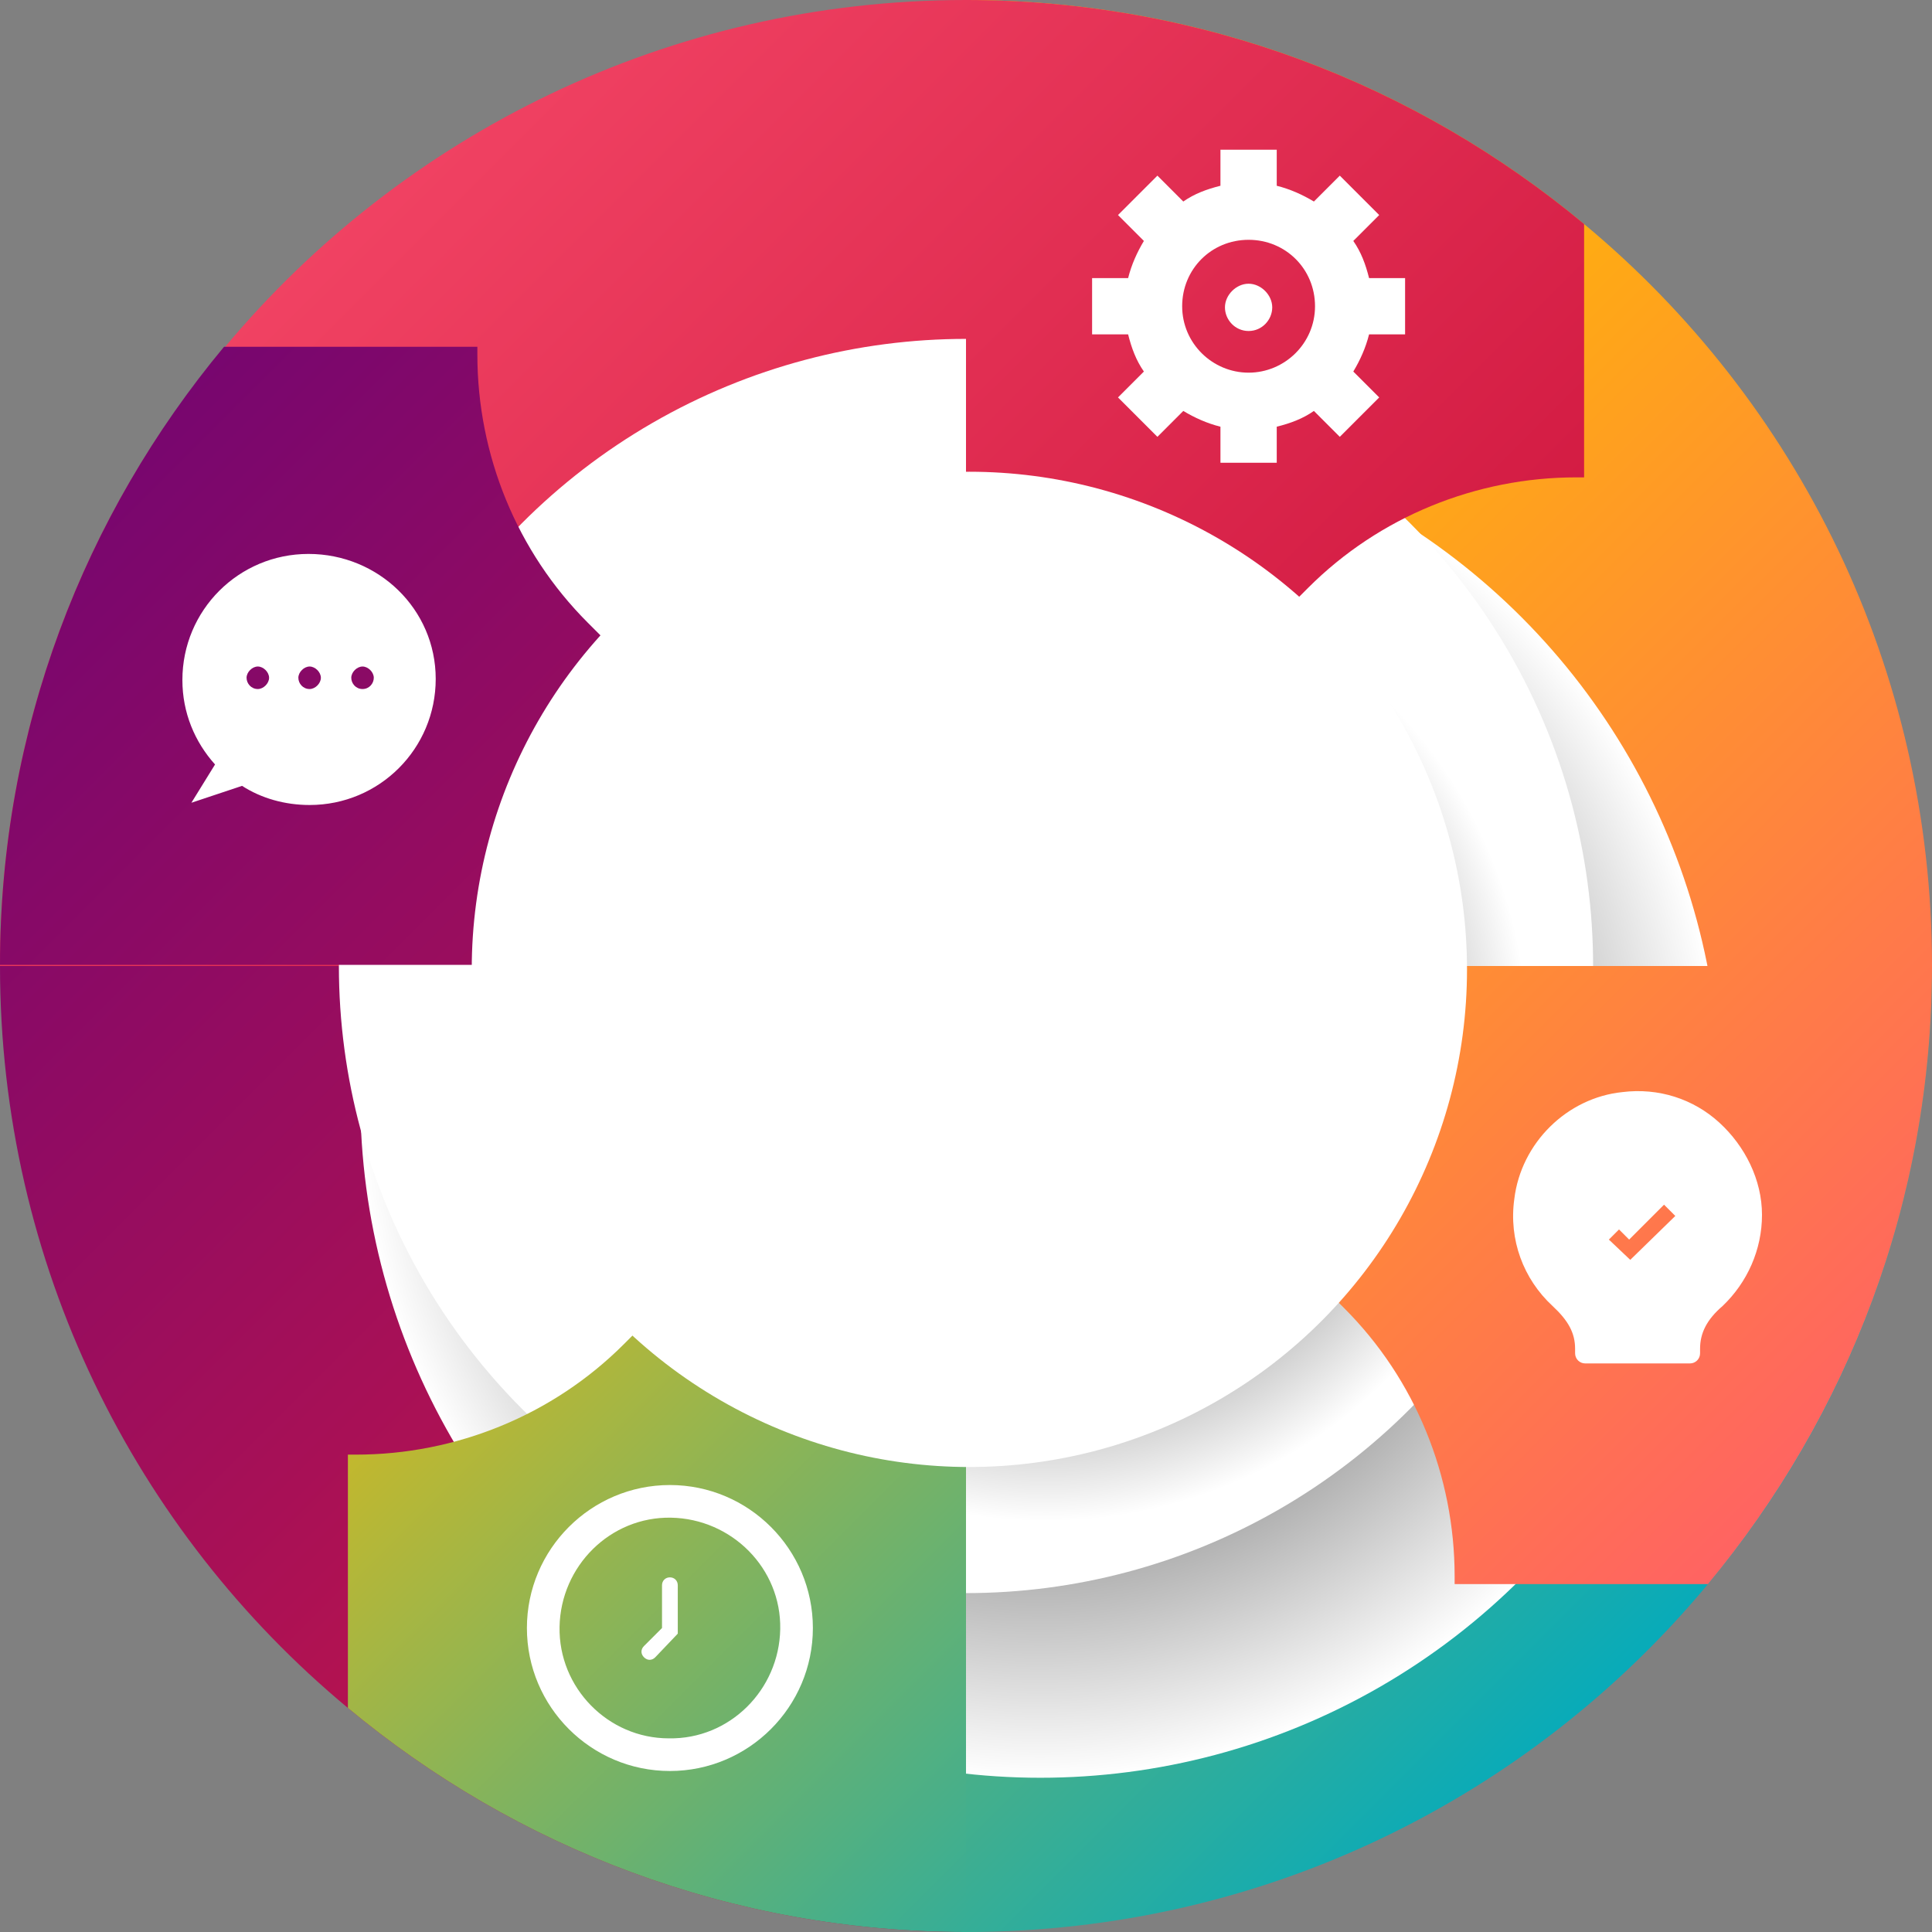
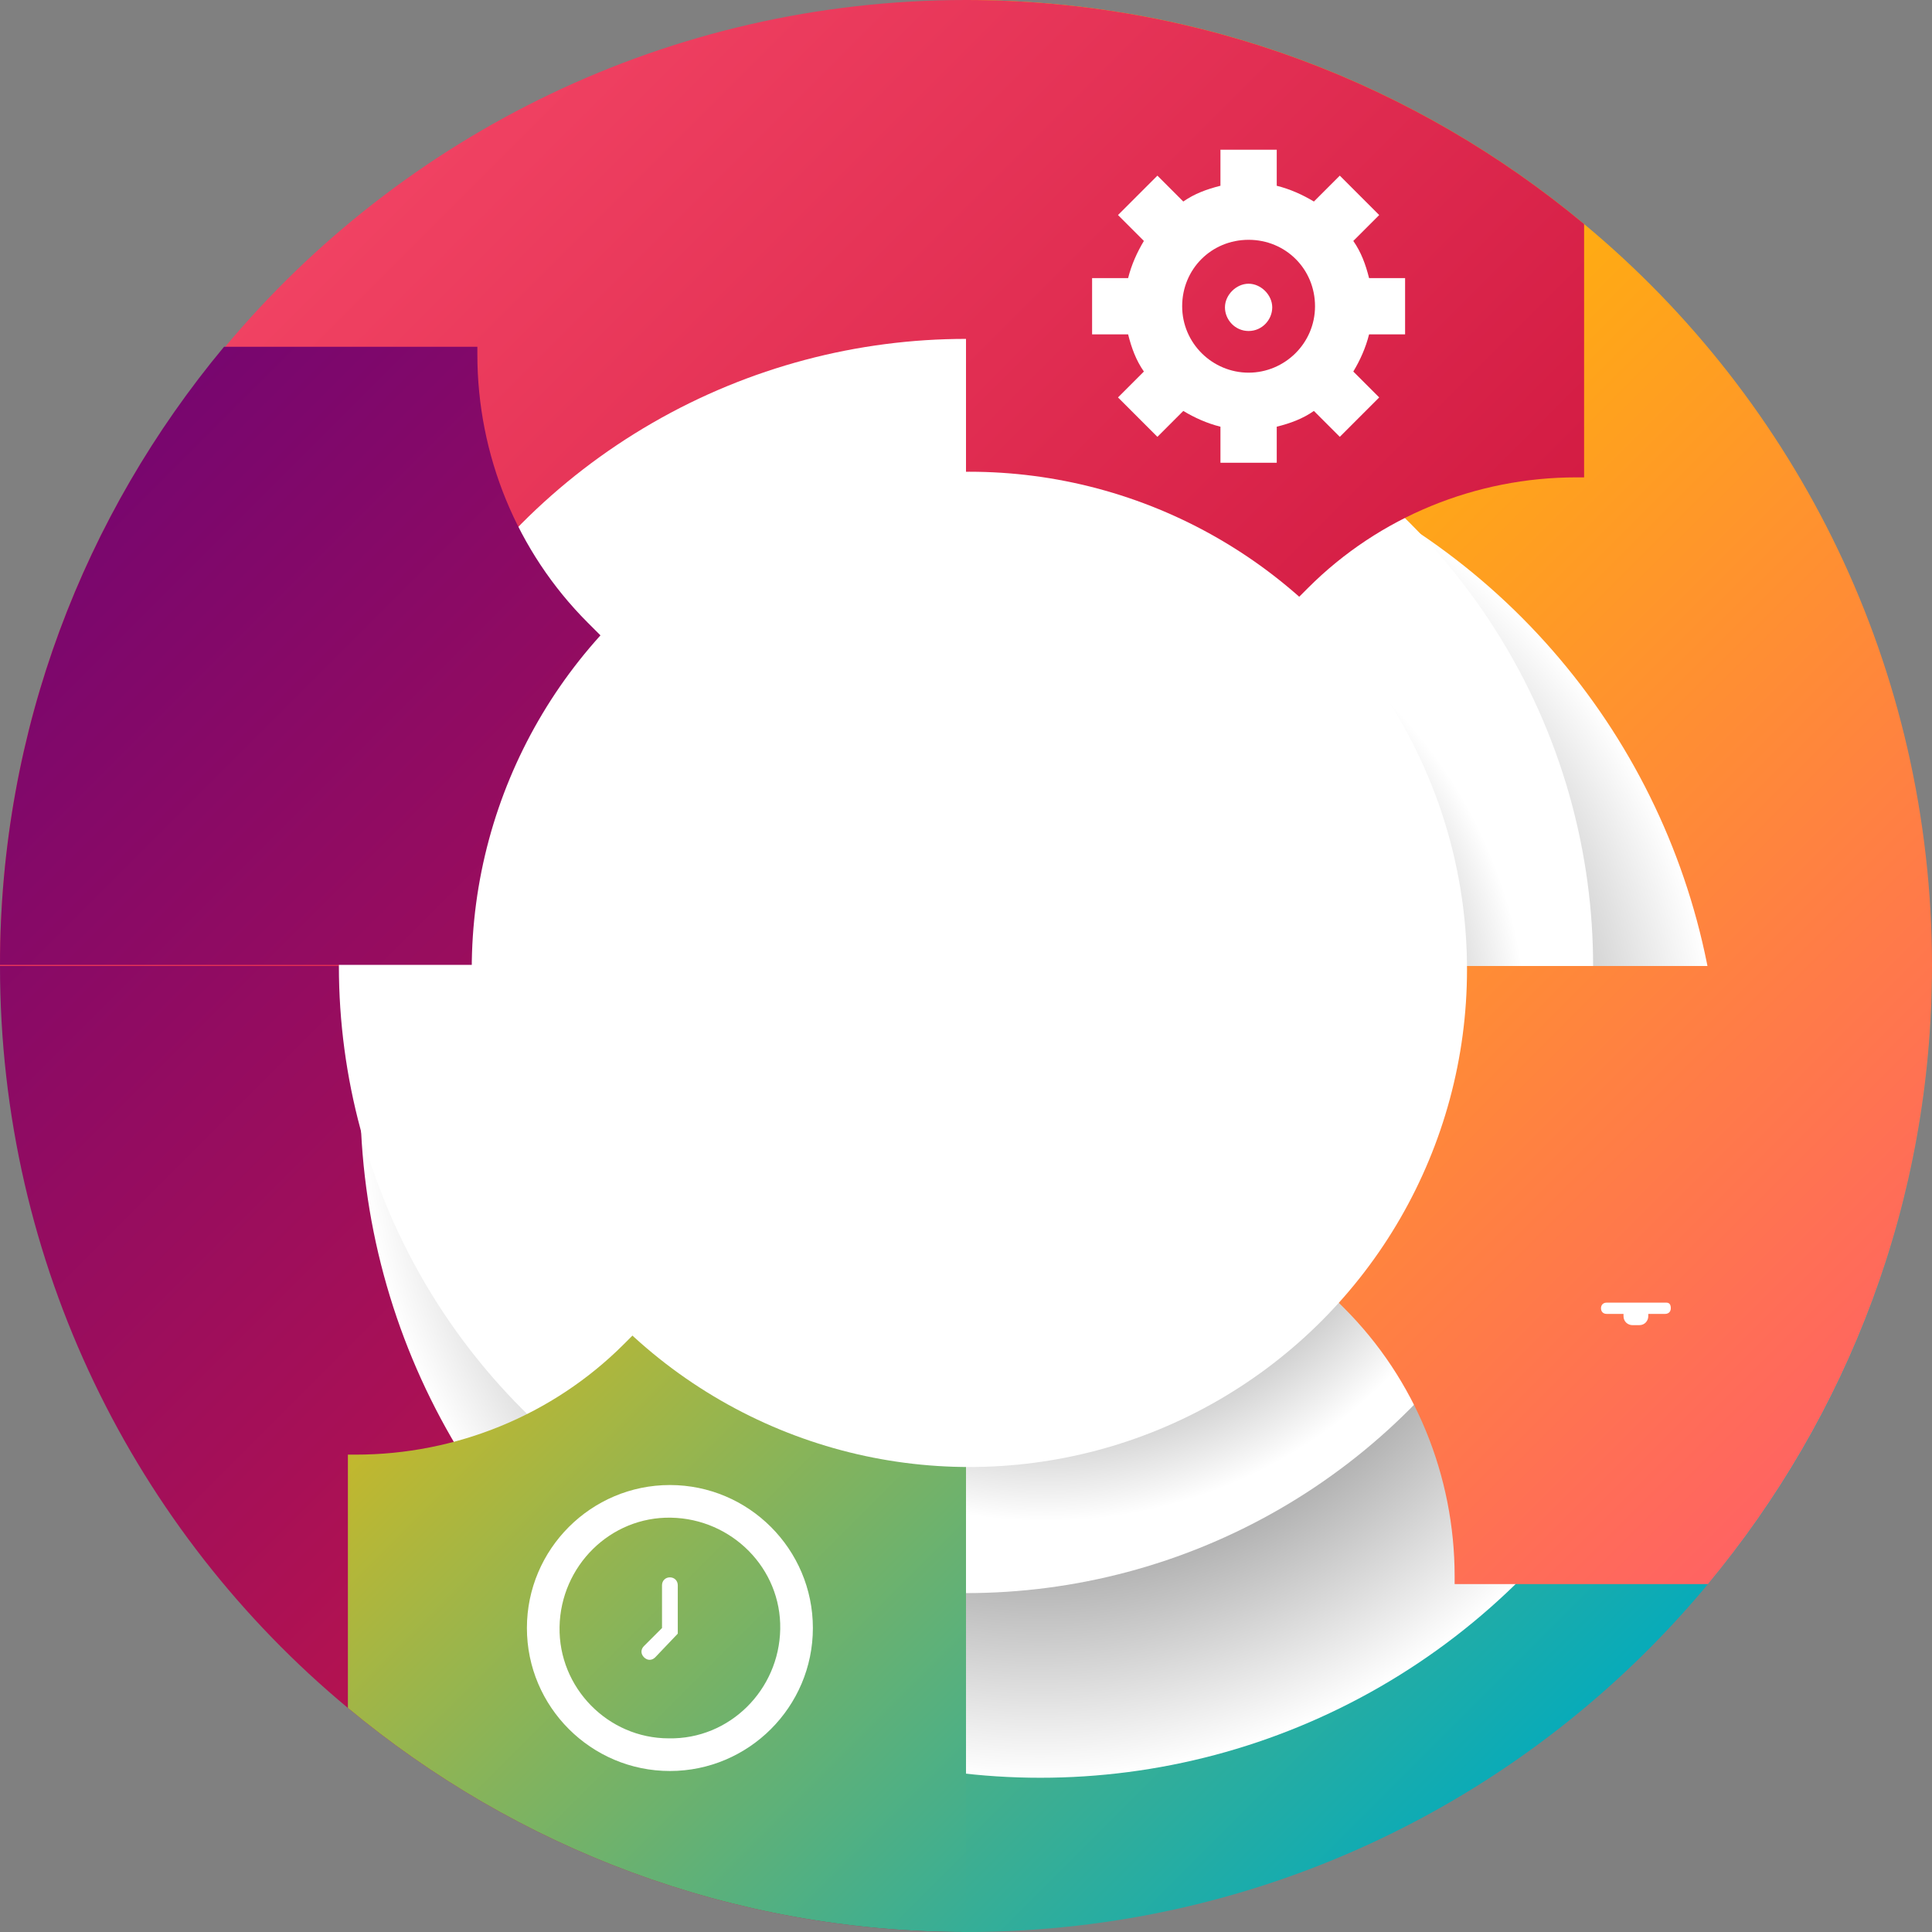
<svg xmlns="http://www.w3.org/2000/svg" id="_Слой_1" x="0px" y="0px" viewBox="0 0 171.6 171.6" style="enable-background:new 0 0 171.6 171.6;" xml:space="preserve">
  <rect x="0" y="0" width="171.6" height="171.6" fill="#808080" stroke="none" />
  <style type="text/css"> .st0{fill:url(#SVGID_1_);} .st1{fill:url(#SVGID_00000160910522846306507990000017363057643469778822_);} .st2{fill:url(#SVGID_00000134226255722887528790000014603544962140586417_);} .st3{fill:url(#SVGID_00000000937466048821850220000001388990395389379771_);} .st4{fill:url(#SVGID_00000131346071727306362540000012592212250773179297_);} .st5{fill:#FFFFFF;} .st6{fill:url(#SVGID_00000136380786672665464690000011666641977537375648_);} .st7{fill:url(#SVGID_00000155854420041032380580000002963095690976099254_);} .st8{fill:url(#SVGID_00000160896114778328826540000011701634615501545105_);} .st9{fill:url(#SVGID_00000011712116820292566100000009199638464838793633_);} .st10{fill:url(#SVGID_00000146465510683770571340000003716212544616037822_);} </style>
  <g id="OBJECTS">
    <g>
      <linearGradient id="SVGID_1_" gradientUnits="userSpaceOnUse" x1="-8.47" y1="897.53" x2="96.84" y2="1002.84" gradientTransform="matrix(1 0 0 1 0 -906)">
        <stop offset="0" style="stop-color:#FF5572" />
        <stop offset="1" style="stop-color:#D11941" />
      </linearGradient>
      <path class="st0" d="M85.8,0v85.8H0v-0.1c0-20.9,7.5-40.1,20-54.9C35.7,12,59.4,0,85.8,0z" />
      <linearGradient id="SVGID_00000067232484960183736590000014133619850645874349_" gradientUnits="userSpaceOnUse" x1="-35.682" y1="931.002" x2="94.408" y2="1061.092" gradientTransform="matrix(1 0 0 1 0 -906)">
        <stop offset="0" style="stop-color:#5C007D" />
        <stop offset="1" style="stop-color:#D11941" />
      </linearGradient>
      <path style="fill:url(#SVGID_00000067232484960183736590000014133619850645874349_);" d="M85.8,85.8v85.8 c-20.9,0-40-7.5-54.9-19.9C12,136,0,112.3,0,85.8H85.8z" />
      <linearGradient id="SVGID_00000158000390714441310580000012922469024561904007_" gradientUnits="userSpaceOnUse" x1="149.49" y1="1055.49" x2="50.05" y2="956.05" gradientTransform="matrix(1 0 0 1 0 -906)">
        <stop offset="0" style="stop-color:#00AABF" />
        <stop offset="1" style="stop-color:#FFBC00" />
      </linearGradient>
      <path style="fill:url(#SVGID_00000158000390714441310580000012922469024561904007_);" d="M171.6,85.8c0,20.9-7.5,40.1-19.9,54.9 c-15.7,18.9-39.4,30.9-65.9,30.9V85.8H171.6L171.6,85.8z" />
      <linearGradient id="SVGID_00000181803102273047548500000008605984983829676980_" gradientUnits="userSpaceOnUse" x1="189.619" y1="1034.941" x2="95.429" y2="940.741" gradientTransform="matrix(1 0 0 1 0 -906)">
        <stop offset="0" style="stop-color:#FF5572" />
        <stop offset="1" style="stop-color:#FFBC00" />
      </linearGradient>
      <path style="fill:url(#SVGID_00000181803102273047548500000008605984983829676980_);" d="M171.6,85.8H85.8V0 c20.9,0,40,7.5,54.9,19.9C159.6,35.6,171.6,59.3,171.6,85.8z" />
      <radialGradient id="SVGID_00000010300639504552288970000014719893879078711431_" cx="92.36" cy="1003.48" r="60.42" gradientTransform="matrix(1 0 0 1 0 -906.01)" gradientUnits="userSpaceOnUse">
        <stop offset="0" style="stop-color:#000000" />
        <stop offset="1" style="stop-color:#FFFFFF" />
      </radialGradient>
      <circle style="fill:url(#SVGID_00000010300639504552288970000014719893879078711431_);" cx="92.4" cy="97.5" r="60.4" />
      <circle class="st5" cx="85.8" cy="85.8" r="55.7" />
      <radialGradient id="SVGID_00000064319250922778929420000007127774720466890935_" cx="92.91" cy="998.32" r="42.78" gradientTransform="matrix(1 0 0 1 0 -905.99)" gradientUnits="userSpaceOnUse">
        <stop offset="0" style="stop-color:#000000" />
        <stop offset="1" style="stop-color:#FFFFFF" />
      </radialGradient>
      <circle style="fill:url(#SVGID_00000064319250922778929420000007127774720466890935_);" cx="92.9" cy="92.3" r="42.8" />
      <linearGradient id="SVGID_00000086664401339427192040000016241730700064979858_" gradientUnits="userSpaceOnUse" x1="106.058" y1="1094.192" x2="17.958" y2="1006.102" gradientTransform="matrix(1 0 0 1 0 -906)">
        <stop offset="0" style="stop-color:#00AABF" />
        <stop offset="1" style="stop-color:#FFBC00" />
      </linearGradient>
      <path style="fill:url(#SVGID_00000086664401339427192040000016241730700064979858_);" d="M85.8,129.2v42.4 c-20.9,0-40-7.5-54.9-19.9v-22.5h0.7c8.9,0,17.5-3.5,23.8-9.8l3-3l3,3c6.3,6.3,14.8,9.8,23.8,9.8 C85.1,129.2,85.8,129.2,85.8,129.2z" />
      <linearGradient id="SVGID_00000065769935902016651180000001713844803882015387_" gradientUnits="userSpaceOnUse" x1="-23.878" y1="919.197" x2="106.213" y2="1049.287" gradientTransform="matrix(1 0 0 1 0 -906)">
        <stop offset="0" style="stop-color:#5C007D" />
        <stop offset="1" style="stop-color:#D11941" />
      </linearGradient>
      <path style="fill:url(#SVGID_00000065769935902016651180000001713844803882015387_);" d="M42.4,85.7H0c0-20.9,7.5-40,19.9-54.9 h22.5v0.7c0,8.9,3.5,17.5,9.8,23.8l3,3l-3,3c-6.3,6.3-9.8,14.8-9.8,23.8L42.4,85.7L42.4,85.7L42.4,85.7z" />
      <linearGradient id="SVGID_00000173850026554555726310000016173279622672766385_" gradientUnits="userSpaceOnUse" x1="177.851" y1="1046.709" x2="83.661" y2="952.509" gradientTransform="matrix(1 0 0 1 0 -906)">
        <stop offset="0" style="stop-color:#FF5572" />
        <stop offset="1" style="stop-color:#FFBC00" />
      </linearGradient>
      <path style="fill:url(#SVGID_00000173850026554555726310000016173279622672766385_);" d="M129.2,85.8h42.4 c0,20.9-7.5,40-19.9,54.9h-22.5v-0.7c0-8.9-3.5-17.5-9.8-23.8l-3-3l3-3c6.3-6.3,9.8-14.8,9.8-23.8L129.2,85.8L129.2,85.8 L129.2,85.8z" />
      <linearGradient id="SVGID_00000154400585190872666590000001191378202031574411_" gradientUnits="userSpaceOnUse" x1="32.6" y1="856.46" x2="137.91" y2="961.77" gradientTransform="matrix(1 0 0 1 0 -906)">
        <stop offset="0" style="stop-color:#FF5572" />
        <stop offset="1" style="stop-color:#D11941" />
      </linearGradient>
      <path style="fill:url(#SVGID_00000154400585190872666590000001191378202031574411_);" d="M85.8,42.4V0c20.9,0,40,7.5,54.9,19.9 v22.5h-0.7c-8.9,0-17.5,3.5-23.8,9.8l-3,3l-3-3c-6.3-6.3-14.8-9.8-23.8-9.8C86.5,42.4,85.8,42.4,85.8,42.4z" />
      <g>
        <path class="st5" d="M60.2,145.1v-4.3c0-0.4-0.3-0.7-0.7-0.7s-0.7,0.3-0.7,0.7v3.8l-1.6,1.6c-0.3,0.3-0.3,0.7,0,1 c0.3,0.3,0.7,0.3,1,0L60.2,145.1L60.2,145.1L60.2,145.1L60.2,145.1z" />
        <path class="st5" d="M59.5,131.9c-7,0-12.7,5.7-12.7,12.7s5.7,12.7,12.7,12.7s12.7-5.7,12.7-12.7S66.5,131.9,59.5,131.9z M59.4,154.4c-5.4,0-9.8-4.5-9.7-9.9s4.5-9.8,9.9-9.7s9.8,4.5,9.7,9.9S64.8,154.5,59.4,154.4z" />
      </g>
-       <path class="st5" d="M27.4,49.2c-6.2,0-11.2,5-11.2,11.2c0,2.9,1.1,5.5,2.9,7.5L17,71.3l4.5-1.5c1.7,1.1,3.8,1.7,6,1.7 c6.2,0,11.2-5,11.2-11.2S33.6,49.2,27.4,49.2z M22.9,61.2c-0.6,0-1-0.5-1-1s0.5-1,1-1s1,0.5,1,1S23.4,61.2,22.9,61.2z M27.5,61.2 c-0.6,0-1-0.5-1-1s0.5-1,1-1s1,0.5,1,1S28,61.2,27.5,61.2z M32.2,61.2c-0.6,0-1-0.5-1-1s0.5-1,1-1s1,0.5,1,1S32.8,61.2,32.2,61.2z " />
      <path class="st5" d="M124.8,29.7v-5h-3.2c-0.3-1.2-0.7-2.3-1.4-3.3l2.3-2.3l-3.5-3.5l-2.3,2.3c-1-0.6-2.1-1.1-3.3-1.4v-3.2h-5v3.2 c-1.2,0.3-2.3,0.7-3.3,1.4l-2.3-2.3l-3.5,3.5l2.3,2.3c-0.6,1-1.1,2.1-1.4,3.3H97v5h3.2c0.3,1.2,0.7,2.3,1.4,3.3l-2.3,2.3l3.5,3.5 l2.3-2.3c1,0.6,2.1,1.1,3.3,1.4v3.2h5v-3.2c1.2-0.3,2.3-0.7,3.3-1.4l2.3,2.3l3.5-3.5l-2.3-2.3c0.6-1,1.1-2.1,1.4-3.3 C121.6,29.7,124.8,29.7,124.8,29.7z M110.9,33.1c-3.2,0-5.9-2.6-5.9-5.9s2.6-5.9,5.9-5.9s5.9,2.6,5.9,5.9S114.1,33.1,110.9,33.1z M110.9,29.4c-1.2,0-2.1-1-2.1-2.1s1-2.1,2.1-2.1s2.1,1,2.1,2.1S112.1,29.4,110.9,29.4z" />
      <g>
        <path class="st5" d="M148,115.7h-5.3c-0.3,0-0.5,0.2-0.5,0.5s0.2,0.5,0.5,0.5h1.5v0.2c0,0.5,0.4,0.8,0.8,0.8h0.6 c0.5,0,0.8-0.4,0.8-0.8v-0.2h1.5c0.3,0,0.5-0.2,0.5-0.5S148.3,115.7,148,115.7L148,115.7L148,115.7z" />
-         <path class="st5" d="M152.7,99.7c-2.3-2.1-5.4-3.1-8.6-2.7c-4.9,0.5-9,4.5-9.6,9.5c-0.5,3.6,0.8,7.1,3.4,9.5c1.4,1.3,2,2.4,2,3.8 v0.4c0,0.5,0.4,0.9,0.9,0.9h9.3c0.5,0,0.9-0.4,0.9-0.9v-0.4c0-1.4,0.6-2.6,2-3.8c2.2-2.1,3.5-5,3.5-8.1S155,101.8,152.7,99.7 L152.7,99.7z M144.8,111.9l-1.9-1.8l0.9-0.9l0.9,0.9l3.1-3.1l1,1L144.8,111.9L144.8,111.9L144.8,111.9z" />
      </g>
      <circle class="st5" cx="86.1" cy="86.1" r="44.2" />
    </g>
  </g>
</svg>